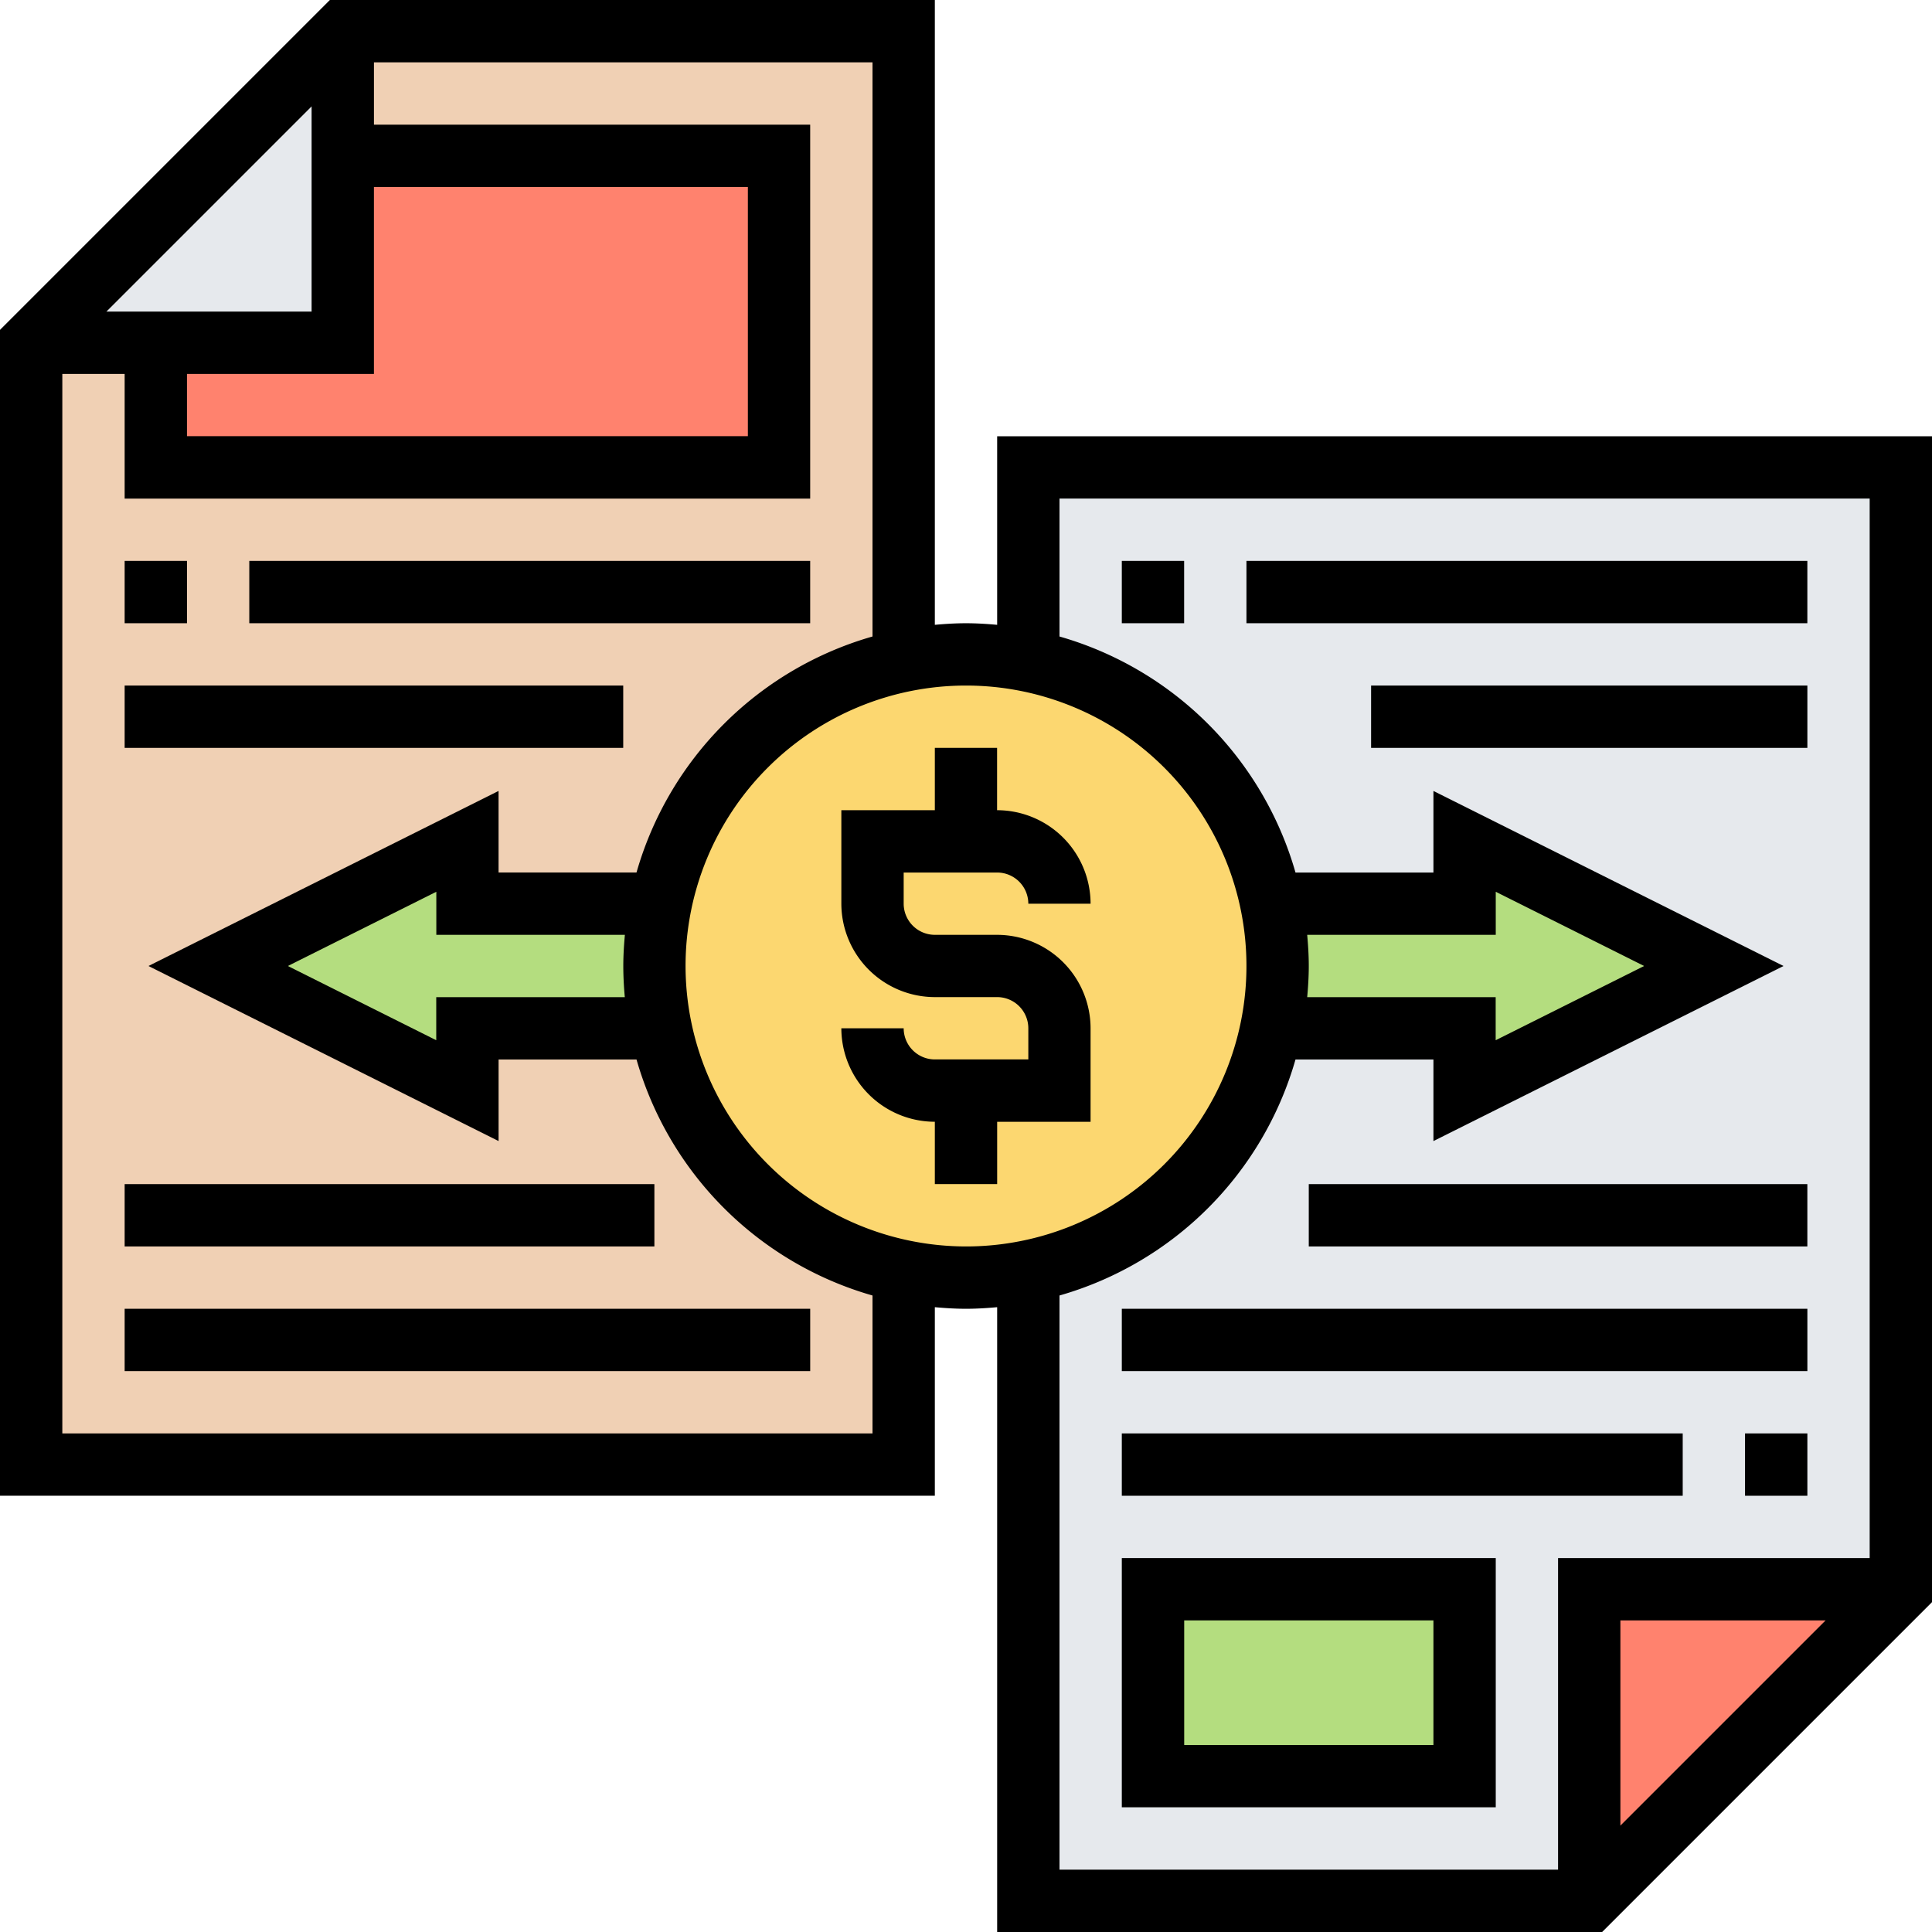
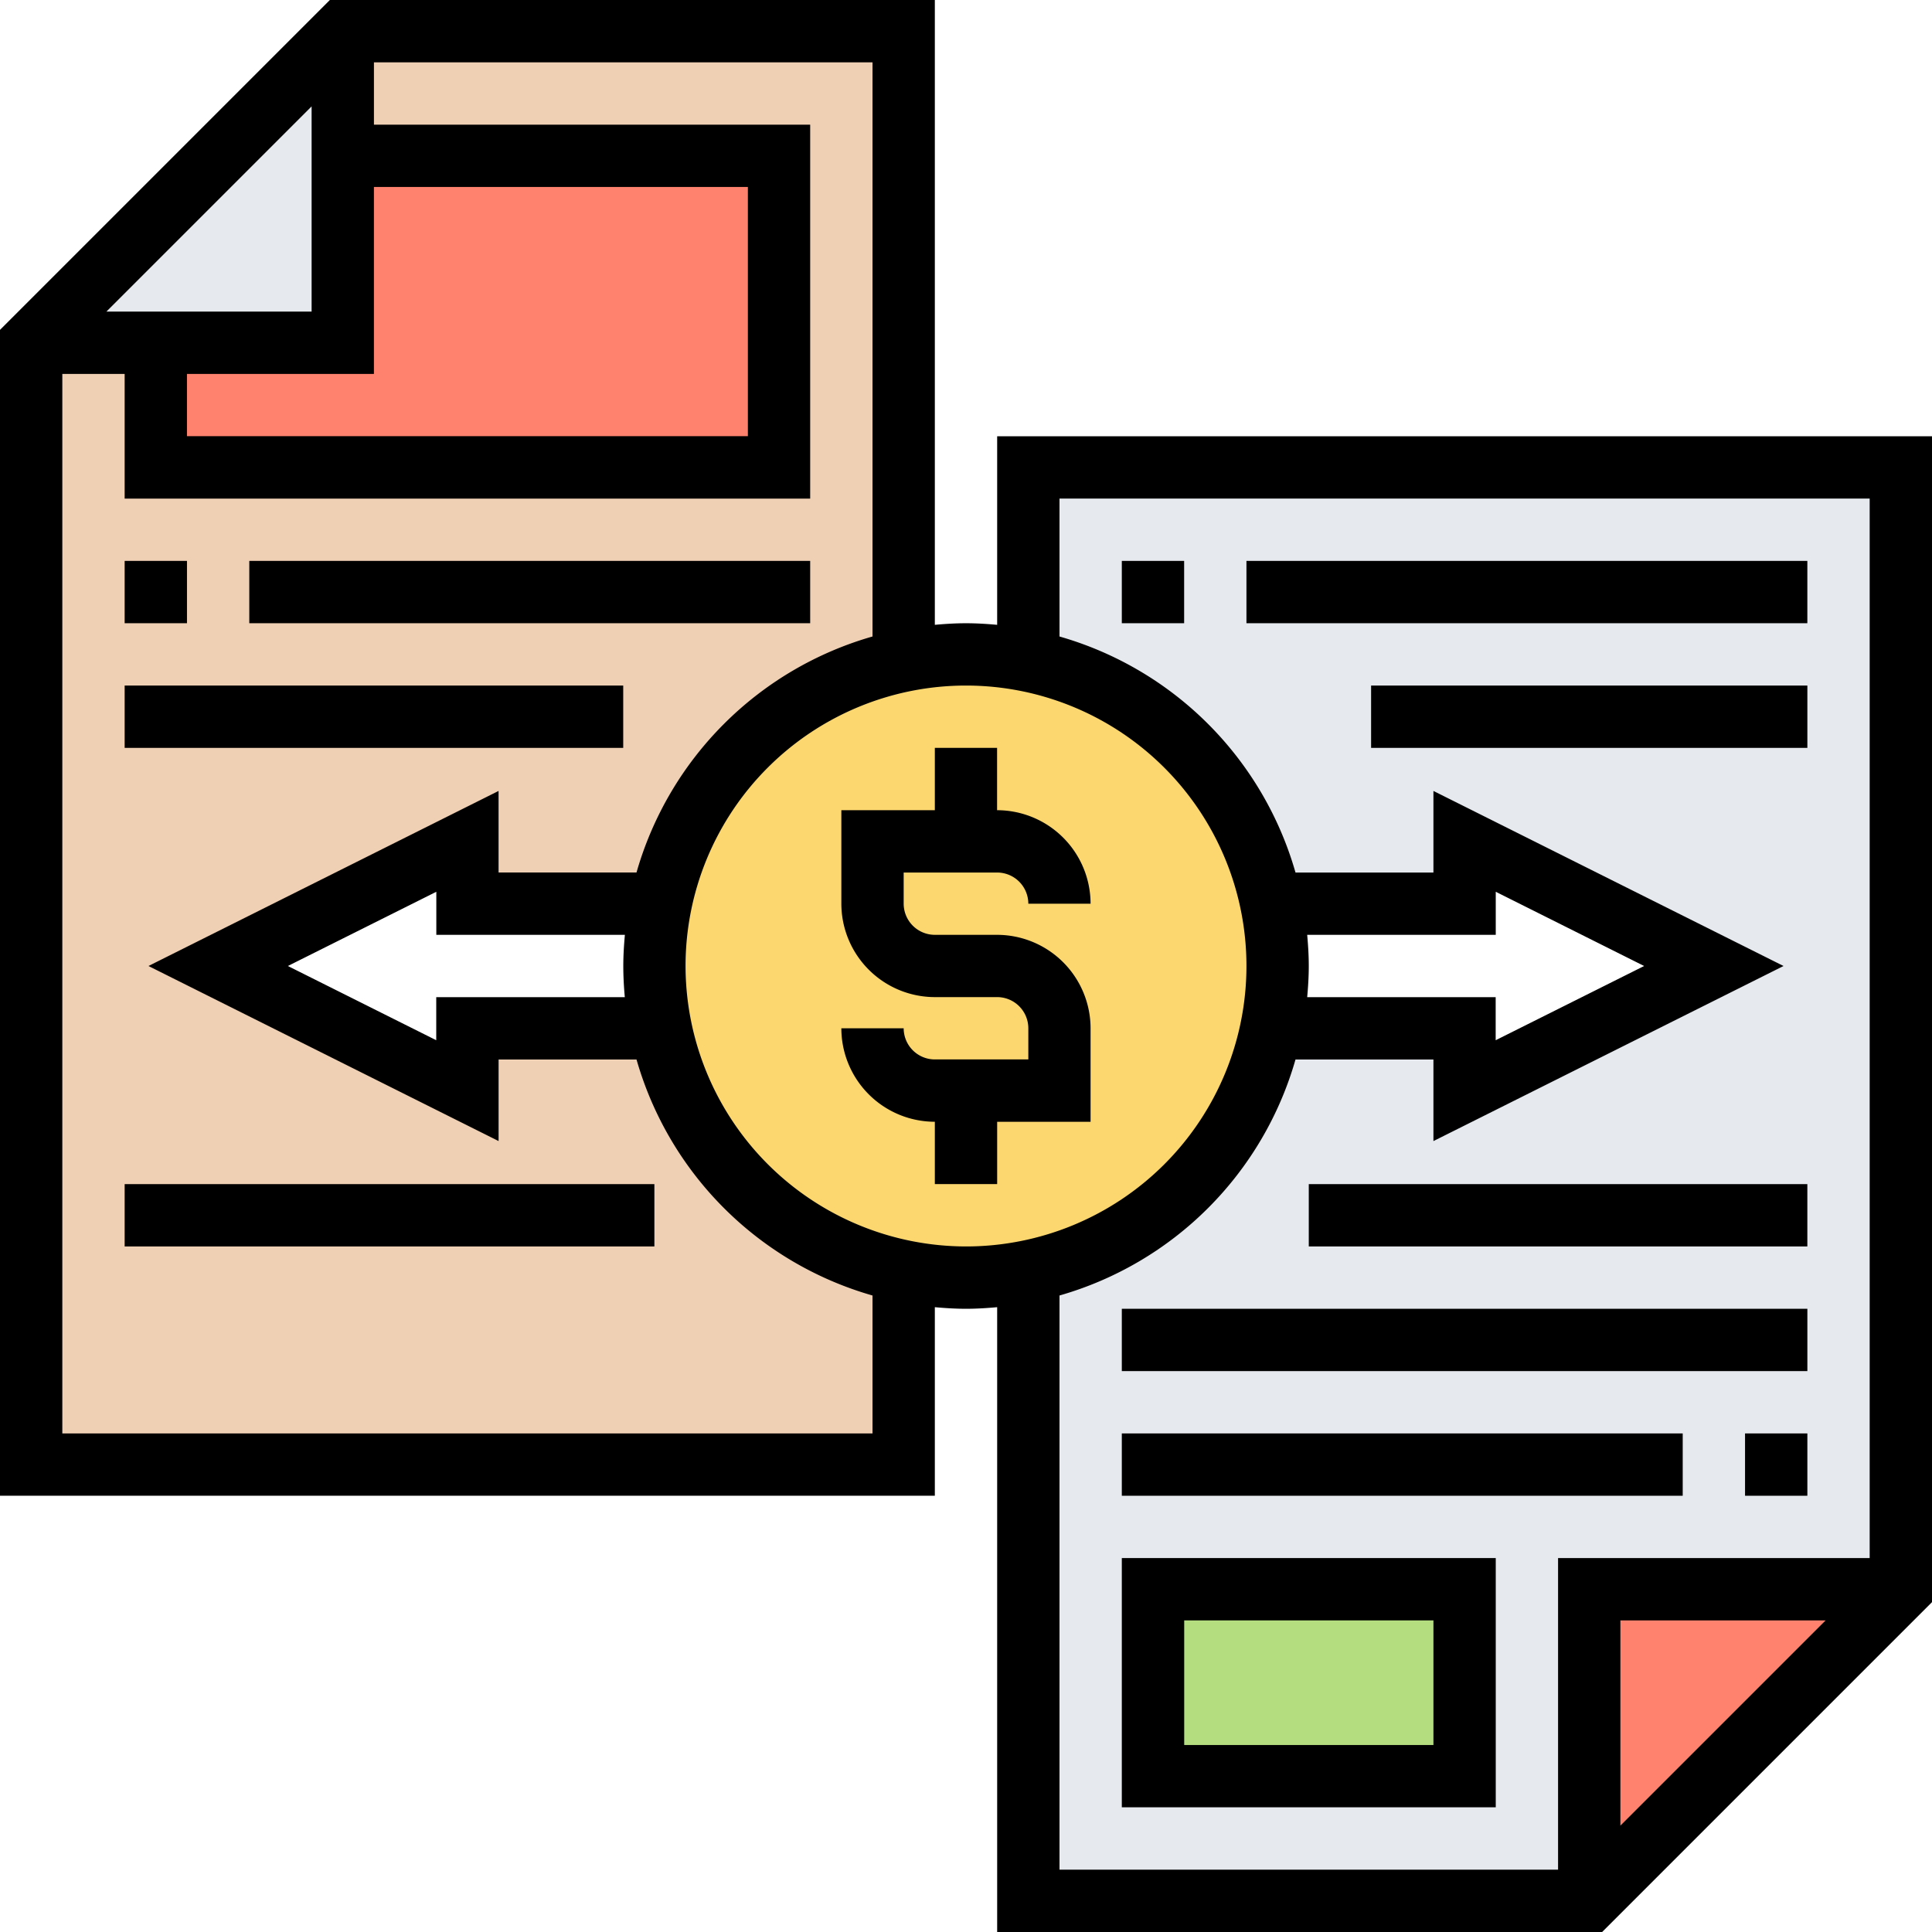
<svg xmlns="http://www.w3.org/2000/svg" width="100" height="100" viewBox="0 0 100 100">
  <g id="ledger" transform="translate(-1 -1)">
    <g id="Group_4876" data-name="Group 4876" transform="translate(2.613 2.613)">
      <path id="Path_22087" data-name="Path 22087" d="M18.129,2V8.452H40.71V24.581H8.452V18.129H2V76.194H47.161v-10A16.161,16.161,0,0,1,34.581,53.613h-10v3.226l-12.9-6.452,12.9-6.452v3.226h10A16.161,16.161,0,0,1,47.161,34.581V2Z" transform="translate(-2 -2)" fill="#f0d0b4" />
      <path id="Path_22088" data-name="Path 22088" d="M38.258,6V22.129H6V15.677h9.677V6Z" transform="translate(0.452 0.452)" fill="#ff826e" />
      <path id="Path_22089" data-name="Path 22089" d="M18.129,8.452v9.677H2L18.129,2Z" transform="translate(-2 -2)" fill="#e6e9ed" />
      <path id="Path_22090" data-name="Path 22090" d="M34,16V26A16.161,16.161,0,0,1,46.581,38.581h10V35.355l12.9,6.452-12.9,6.452V45.032h-10A16.161,16.161,0,0,1,34,57.613V90.194H63.032V74.065H79.161V16Z" transform="translate(17.613 6.581)" fill="#e6e9ed" />
      <path id="Path_22091" data-name="Path 22091" d="M38,52H54.129v9.677H38Z" transform="translate(20.065 28.645)" fill="#b4dd7f" />
      <path id="Path_22092" data-name="Path 22092" d="M68.129,52,52,68.129V52Z" transform="translate(28.645 28.645)" fill="#ff826e" />
-       <path id="Path_22093" data-name="Path 22093" d="M20.9,31.226h10a16.29,16.29,0,0,0,0,6.452h-10V40.9L8,34.452,20.9,28Z" transform="translate(1.677 13.935)" fill="#b4dd7f" />
-       <path id="Path_22094" data-name="Path 22094" d="M42.123,34.452a16.207,16.207,0,0,0-.323-3.226h10V28l12.9,6.452L51.8,40.9V37.677h-10A16.207,16.207,0,0,0,42.123,34.452Z" transform="translate(22.394 13.935)" fill="#b4dd7f" />
      <path id="Path_22095" data-name="Path 22095" d="M53.935,34.9A16.111,16.111,0,1,1,41.355,22.323,16.207,16.207,0,0,1,53.935,34.9Z" transform="translate(10.258 10.258)" fill="#fcd770" />
    </g>
    <g id="Group_4877" data-name="Group 4877" transform="translate(1 1)">
      <path id="Path_22096" data-name="Path 22096" d="M36.065,31.452a1.616,1.616,0,0,1,1.613,1.613H40.9a4.845,4.845,0,0,0-4.839-4.839V25H32.839v3.226H28v4.839A4.845,4.845,0,0,0,32.839,37.9h3.226a1.615,1.615,0,0,1,1.613,1.613v1.613H32.839a1.615,1.615,0,0,1-1.613-1.613H28a4.845,4.845,0,0,0,4.839,4.839v3.226h3.226V44.355H40.9V39.516a4.845,4.845,0,0,0-4.839-4.839H32.839a1.616,1.616,0,0,1-1.613-1.613V31.452Z" transform="translate(15.548 13.71)" />
      <path id="Path_22097" data-name="Path 22097" d="M52.613,23.581v9.76c-.532-.048-1.068-.082-1.613-.082s-1.081.034-1.613.082V1H18.074L1,18.074V78.419H49.387V68.66c.532.048,1.068.082,1.613.082s1.081-.034,1.613-.082V101H83.926L101,83.926V23.581ZM6.506,17.129,17.129,6.506V17.129Zm4.171,3.226h9.677V10.677H39.71v12.9H10.677ZM46.161,75.194H4.226V20.355H7.452v6.452H42.935V7.452H20.355V4.226H46.161V33.945A17.792,17.792,0,0,0,33.945,46.161H26.806V41.939L8.684,51l18.123,9.061V55.839h7.139A17.792,17.792,0,0,0,46.161,68.055ZM33.34,52.613h-9.76v2.229L15.9,51l7.684-3.842v2.229h9.76c-.048.532-.082,1.068-.082,1.613S33.292,52.081,33.34,52.613ZM36.484,51A14.516,14.516,0,1,1,51,65.516,14.534,14.534,0,0,1,36.484,51ZM55.839,68.055A17.792,17.792,0,0,0,68.055,55.839h7.139v4.223L93.316,51,75.194,41.939v4.223H68.055A17.792,17.792,0,0,0,55.839,33.945V26.806H97.774V81.645H81.645V97.774H55.839ZM68.66,49.387h9.76V47.158L86.1,51l-7.684,3.842V52.613H68.66c.048-.532.082-1.068.082-1.613S68.708,49.919,68.66,49.387ZM95.494,84.871,84.871,95.494V84.871Z" transform="translate(-1 -1)" />
      <path id="Path_22098" data-name="Path 22098" d="M5,19H8.226v3.226H5Z" transform="translate(1.452 10.032)" />
      <path id="Path_22099" data-name="Path 22099" d="M9,19H38.032v3.226H9Z" transform="translate(3.903 10.032)" />
      <path id="Path_22100" data-name="Path 22100" d="M5,23H30.806v3.226H5Z" transform="translate(1.452 12.484)" />
      <path id="Path_22101" data-name="Path 22101" d="M5,39H32.419v3.226H5Z" transform="translate(1.452 22.29)" />
-       <path id="Path_22102" data-name="Path 22102" d="M5,43H40.484v3.226H5Z" transform="translate(1.452 24.742)" />
      <path id="Path_22103" data-name="Path 22103" d="M37,51V63.9H56.355V51Zm16.129,9.677h-12.9V54.226h12.9Z" transform="translate(21.065 29.645)" />
      <path id="Path_22104" data-name="Path 22104" d="M57,47h3.226v3.226H57Z" transform="translate(33.323 27.194)" />
      <path id="Path_22105" data-name="Path 22105" d="M37,47H66.032v3.226H37Z" transform="translate(21.065 27.194)" />
      <path id="Path_22106" data-name="Path 22106" d="M37,43H72.484v3.226H37Z" transform="translate(21.065 24.742)" />
      <path id="Path_22107" data-name="Path 22107" d="M43,39H68.806v3.226H43Z" transform="translate(24.742 22.29)" />
      <path id="Path_22108" data-name="Path 22108" d="M37,19h3.226v3.226H37Z" transform="translate(21.065 10.032)" />
      <path id="Path_22109" data-name="Path 22109" d="M41,19H70.032v3.226H41Z" transform="translate(23.516 10.032)" />
      <path id="Path_22110" data-name="Path 22110" d="M45,23H67.581v3.226H45Z" transform="translate(25.968 12.484)" />
    </g>
  </g>
</svg>